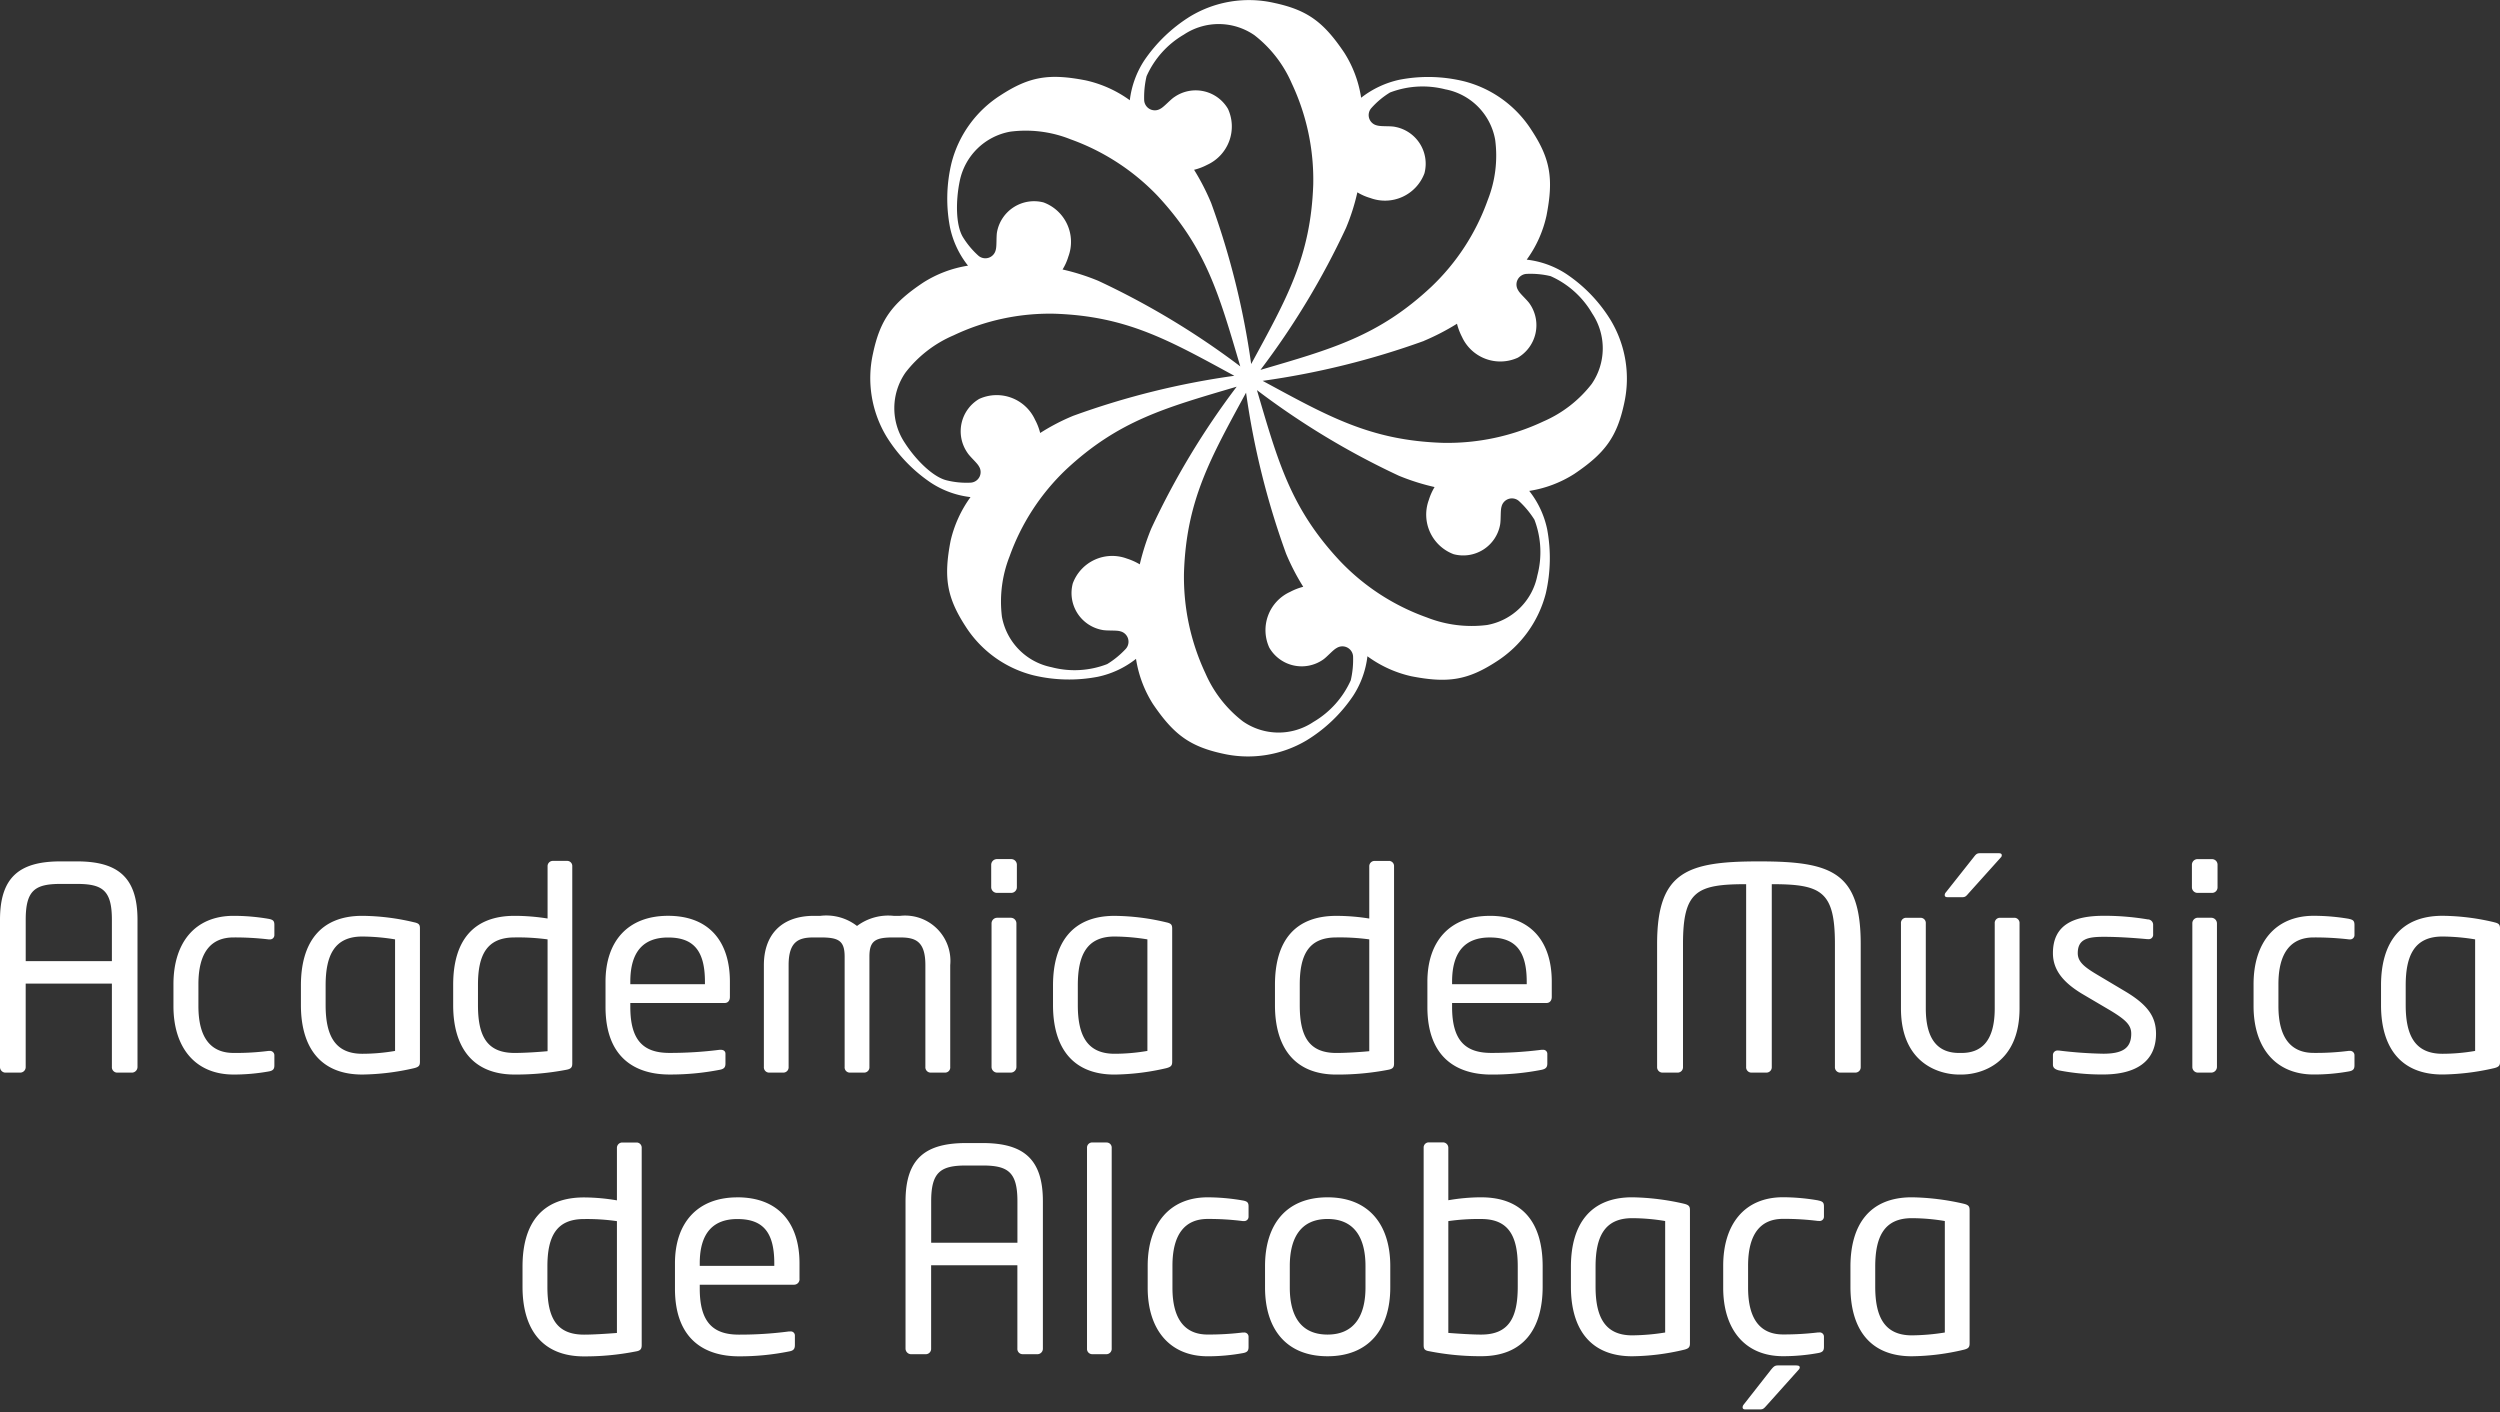
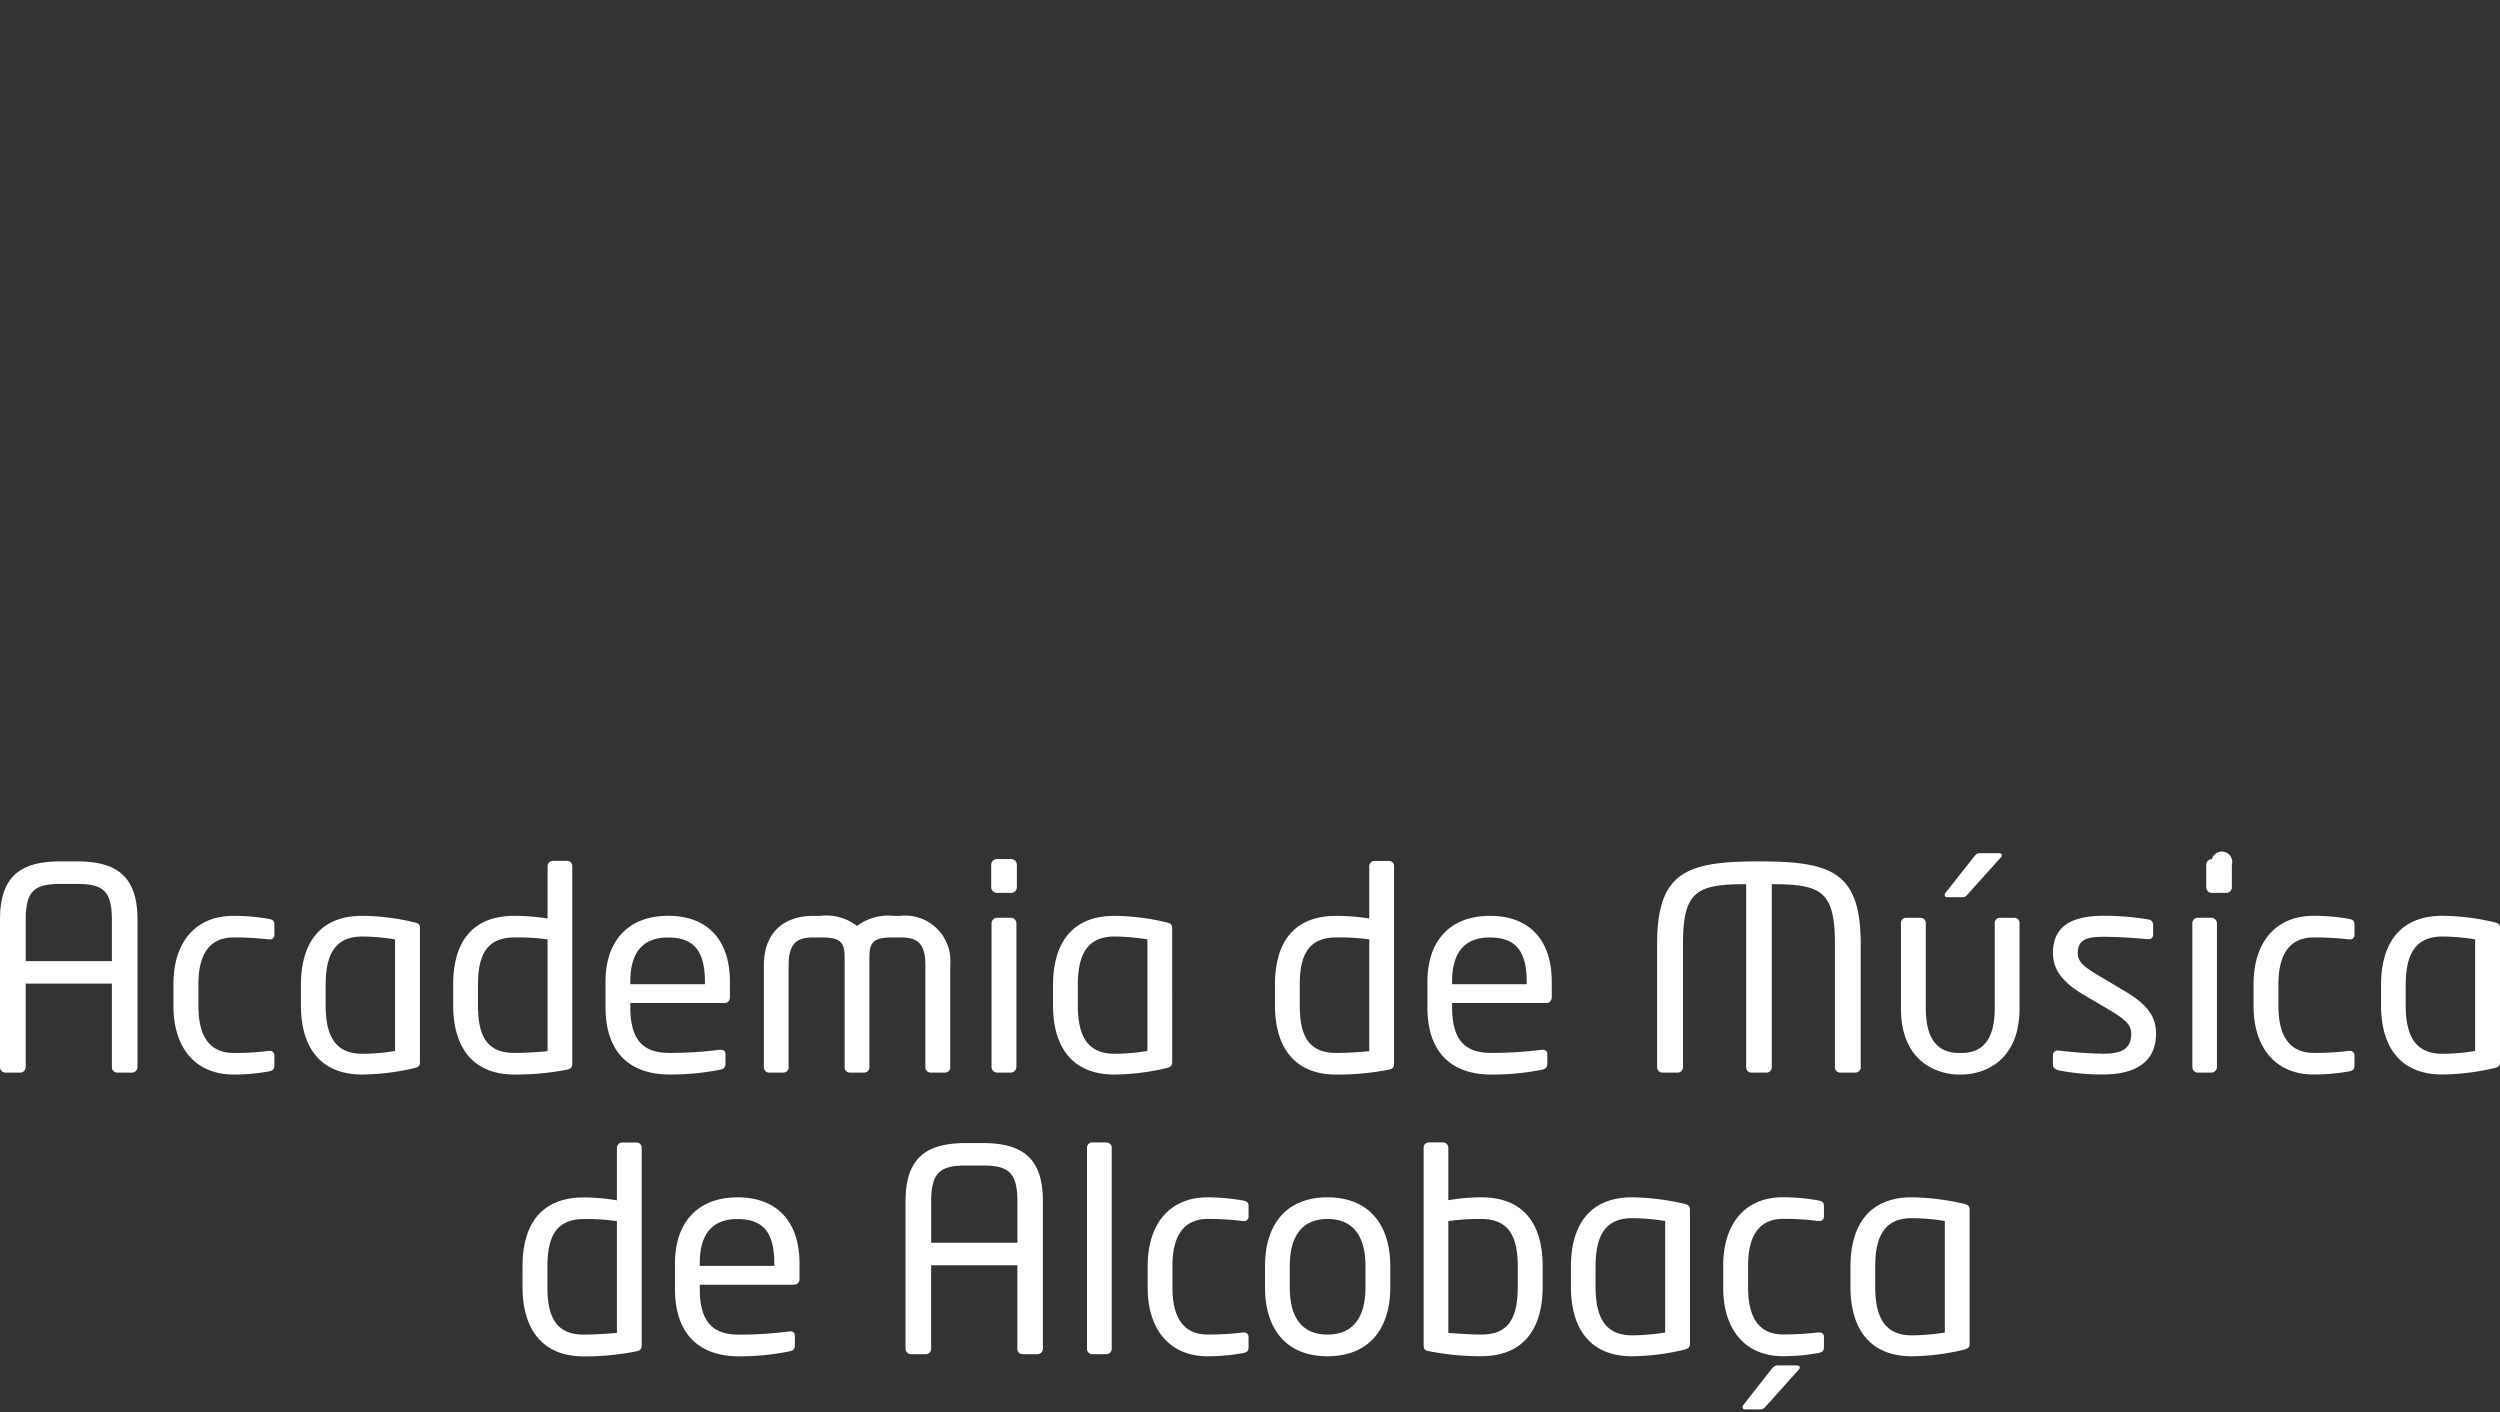
<svg xmlns="http://www.w3.org/2000/svg" id="Layer_1" data-name="Layer 1" width="200" height="113" viewBox="0 0 200 113">
  <rect x="0" y="0" width="200" height="113" fill="#333333" stroke="none" />
  <defs>
    <style>.cls-1{fill:#fff;}</style>
  </defs>
  <title>promotor_ama</title>
-   <path class="cls-1" d="M112.905,54.1c2.921.57,4.509.322,6.814-1.179a9.186,9.186,0,0,0,3.946-5.454,12.552,12.552,0,0,0,.107-5.132,7.365,7.365,0,0,0-1.434-3.062,9.352,9.352,0,0,0,3.605-1.36c2.466-1.662,3.417-2.962,3.993-5.655a9.086,9.086,0,0,0-1.078-6.64,11.967,11.967,0,0,0-3.551-3.7,7.307,7.307,0,0,0-3.17-1.146,9.377,9.377,0,0,0,1.582-3.518c.569-2.921.328-4.516-1.179-6.814a9.069,9.069,0,0,0-5.455-3.946,12.09,12.09,0,0,0-5.132-.114,7.591,7.591,0,0,0-3.062,1.44,9.3,9.3,0,0,0-1.353-3.611c-1.662-2.466-2.955-3.417-5.655-3.987A9.111,9.111,0,0,0,95.236,1.3a12.25,12.25,0,0,0-3.7,3.544A7.419,7.419,0,0,0,90.385,8.02a9.495,9.495,0,0,0-3.517-1.588c-2.921-.569-4.5-.321-6.808,1.18a9.084,9.084,0,0,0-3.946,5.454A12.182,12.182,0,0,0,76,18.191a7.37,7.37,0,0,0,1.441,3.062,9.364,9.364,0,0,0-3.605,1.367c-2.473,1.655-3.424,2.968-3.994,5.648a9.063,9.063,0,0,0,1.072,6.647,12.2,12.2,0,0,0,3.552,3.7,7.286,7.286,0,0,0,3.176,1.153,9.63,9.63,0,0,0-1.595,3.5c-.563,2.928-.308,4.509,1.179,6.814a9.061,9.061,0,0,0,5.461,3.946,12.242,12.242,0,0,0,5.139.114,7.379,7.379,0,0,0,3.055-1.434,9.413,9.413,0,0,0,1.354,3.612c1.668,2.458,2.961,3.41,5.654,3.986a9.166,9.166,0,0,0,6.64-1.078,12.041,12.041,0,0,0,3.719-3.558,7.375,7.375,0,0,0,1.146-3.169A9.4,9.4,0,0,0,112.905,54.1Zm1-26.827a18.856,18.856,0,0,0,2.654-1.374,4.936,4.936,0,0,0,.4,1.052,3.371,3.371,0,0,0,4.469,1.662,3.013,3.013,0,0,0,.965-4.288c-.208-.322-.8-.824-.938-1.1a.851.851,0,0,1,.663-1.313,6.828,6.828,0,0,1,1.93.18,7.251,7.251,0,0,1,3.33,2.989,5.027,5.027,0,0,1-.047,5.641,9.827,9.827,0,0,1-3.853,2.989,17.97,17.97,0,0,1-8.1,1.715c-5.776-.2-9.119-2.117-14.366-4.958A64.047,64.047,0,0,0,113.909,27.277Zm1.749-20.121a4.994,4.994,0,0,1,3.96,4.033,9.653,9.653,0,0,1-.6,4.832,17.8,17.8,0,0,1-4.516,6.934c-4.221,3.946-7.946,4.965-13.661,6.64a62.394,62.394,0,0,0,6.847-11.363,16.886,16.886,0,0,0,.905-2.841,4.292,4.292,0,0,0,1.038.455,3.371,3.371,0,0,0,4.328-1.976,3,3,0,0,0-2.358-3.719c-.375-.08-1.126-.013-1.44-.114a.844.844,0,0,1-.443-1.393A6.563,6.563,0,0,1,111.2,7.4,7.3,7.3,0,0,1,115.658,7.156ZM91.725,6.1a7.267,7.267,0,0,1,2.982-3.33,5.027,5.027,0,0,1,5.648.047,9.805,9.805,0,0,1,2.982,3.846,18.08,18.08,0,0,1,1.722,8.107c-.2,5.776-2.124,9.119-4.965,14.352a63.173,63.173,0,0,0-3.2-12.878,18.538,18.538,0,0,0-1.367-2.66,4.679,4.679,0,0,0,1.052-.4,3.374,3.374,0,0,0,1.662-4.469,2.991,2.991,0,0,0-4.282-.958c-.334.214-.831.791-1.118.938a.854.854,0,0,1-1.307-.67A7.35,7.35,0,0,1,91.725,6.1ZM85.467,20.53a3.365,3.365,0,0,0-1.983-4.336,3.015,3.015,0,0,0-3.719,2.352c-.073.382-.013,1.139-.107,1.448a.849.849,0,0,1-1.393.455,6.731,6.731,0,0,1-1.24-1.494c-.583-.985-.563-2.941-.248-4.462a5.027,5.027,0,0,1,4.041-3.96,9.631,9.631,0,0,1,4.824.61,18.085,18.085,0,0,1,6.941,4.5c3.94,4.228,4.951,7.953,6.64,13.669a63.139,63.139,0,0,0-11.364-6.848,17.682,17.682,0,0,0-2.854-.905A4.321,4.321,0,0,0,85.467,20.53Zm.4,12.73a16.738,16.738,0,0,0-2.653,1.38,4.52,4.52,0,0,0-.409-1.058,3.375,3.375,0,0,0-4.469-1.669A3.005,3.005,0,0,0,77.38,36.2c.2.329.784.824.932,1.106a.845.845,0,0,1-.657,1.306,6.59,6.59,0,0,1-1.93-.187c-1.112-.275-2.485-1.668-3.33-2.982a4.992,4.992,0,0,1,.047-5.641,9.617,9.617,0,0,1,3.846-2.975,17.927,17.927,0,0,1,8.1-1.729c5.775.2,9.125,2.117,14.358,4.965A63.235,63.235,0,0,0,85.869,33.26ZM84.114,53.374a5.037,5.037,0,0,1-3.96-4.034,9.87,9.87,0,0,1,.61-4.824,17.9,17.9,0,0,1,4.509-6.941c4.228-3.946,7.953-4.952,13.662-6.64A62.364,62.364,0,0,0,92.094,42.3a18.7,18.7,0,0,0-.912,2.848,4.928,4.928,0,0,0-1.031-.462,3.361,3.361,0,0,0-4.329,1.99,3,3,0,0,0,2.352,3.718c.376.081,1.139.014,1.434.107a.857.857,0,0,1,.462,1.4,7.081,7.081,0,0,1-1.494,1.226A7.226,7.226,0,0,1,84.114,53.374Zm23.946,1.052a7.329,7.329,0,0,1-2.988,3.33,5,5,0,0,1-5.642-.047,9.757,9.757,0,0,1-2.994-3.839,18.1,18.1,0,0,1-1.716-8.1c.2-5.775,2.124-9.125,4.965-14.358a63.291,63.291,0,0,0,3.2,12.877,18.242,18.242,0,0,0,1.374,2.654,4.774,4.774,0,0,0-1.052.409,3.36,3.36,0,0,0-1.662,4.462,2.994,2.994,0,0,0,4.288.965c.322-.215.811-.791,1.1-.938a.857.857,0,0,1,1.313.663A7.288,7.288,0,0,1,108.06,54.426Zm6.084-5.032a17.815,17.815,0,0,1-6.948-4.516c-3.946-4.221-4.958-7.946-6.64-13.668a62.5,62.5,0,0,0,11.364,6.854,17.913,17.913,0,0,0,2.847.9A4.638,4.638,0,0,0,114.305,40a3.382,3.382,0,0,0,1.983,4.335,3,3,0,0,0,3.719-2.351c.074-.382.02-1.139.114-1.441a.853.853,0,0,1,1.393-.462,7.32,7.32,0,0,1,1.24,1.494,7.282,7.282,0,0,1,.234,4.462A5,5,0,0,1,118.968,50,9.771,9.771,0,0,1,114.144,49.394Z" />
-   <path class="cls-1" d="M6.157,68.911H4.844C1.6,68.911,0,70.131,0,73.581V85.354a.447.447,0,0,0,.4.455h1.24a.439.439,0,0,0,.415-.455V78.687H8.951v6.667a.429.429,0,0,0,.4.455h1.233A.453.453,0,0,0,11,85.354V73.581C11,70.131,9.374,68.911,6.157,68.911Zm2.794,7.981H2.057V73.581c0-2.351.737-2.867,2.787-2.867H6.157c2.051,0,2.794.516,2.794,2.867Zm12.543-3.384a16.612,16.612,0,0,0-2.807-.241c-3.1,0-4.811,2.157-4.811,5.467v1.755c0,3.317,1.742,5.474,4.811,5.474a15.834,15.834,0,0,0,2.807-.247c.368-.061.456-.208.456-.489v-.818a.351.351,0,0,0-.389-.335h-.087a20.536,20.536,0,0,1-2.787.161c-1.83,0-2.814-1.22-2.814-3.746V78.734c0-2.546,1.005-3.739,2.814-3.739a22.912,22.912,0,0,1,2.787.155h.087a.344.344,0,0,0,.389-.342V74C21.95,73.682,21.862,73.581,21.494,73.508Zm11.631.274a18.368,18.368,0,0,0-4.147-.515c-3.383,0-4.905,2.177-4.905,5.561v1.581c0,3.37,1.548,5.554,4.905,5.554a19.362,19.362,0,0,0,4.147-.509c.409-.1.47-.227.47-.522V74.3C33.6,73.983,33.534,73.87,33.125,73.782Zm-1.52,10.292a15.535,15.535,0,0,1-2.627.228c-2.231,0-2.928-1.534-2.928-3.893V78.828c0-2.392.7-3.906,2.928-3.906a16.7,16.7,0,0,1,2.627.228Zm14.177,1V69.307a.408.408,0,0,0-.4-.436H44.228a.42.42,0,0,0-.422.436v4.174a16.88,16.88,0,0,0-2.64-.214c-3.29,0-4.912,1.976-4.912,5.514v1.628c0,3.37,1.555,5.554,4.912,5.554a21.276,21.276,0,0,0,4.141-.381C45.715,85.508,45.782,85.354,45.782,85.073Zm-1.976-.979c-.778.074-1.876.141-2.64.141-2.238,0-2.928-1.38-2.928-3.826V78.781c0-2.412.723-3.786,2.928-3.786a17.527,17.527,0,0,1,2.64.155Zm14.231.979V84.3c0-.228-.181-.315-.362-.315h-.114a31.342,31.342,0,0,1-4.006.248c-2.078,0-3.13-.992-3.13-3.678v-.315H57.97c.275,0,.422-.2.422-.489v-1.22c0-3.2-1.655-5.266-4.945-5.266-3.222,0-5.005,2.043-5.005,5.266v2.024c0,4.194,2.526,5.406,5.113,5.406a20.583,20.583,0,0,0,4.04-.381C57.957,85.508,58.037,85.354,58.037,85.073Zm-7.612-6.54C50.425,76.1,51.5,75,53.447,75c1.984,0,2.948.992,2.948,3.538v.2h-5.97ZM74.03,77.206v8.148a.426.426,0,0,0,.409.455h1.179a.412.412,0,0,0,.4-.455V77.206a3.622,3.622,0,0,0-4-3.939h-.529a4.171,4.171,0,0,0-2.928.81,4,4,0,0,0-2.921-.81h-.516c-2.707,0-4.014,1.615-4.014,3.939v8.148a.422.422,0,0,0,.409.455H62.68a.422.422,0,0,0,.409-.455V77.206c0-1.943.857-2.211,2.03-2.211h.516c1.44,0,1.936.248,1.936,1.535v8.824a.416.416,0,0,0,.4.455h1.173a.422.422,0,0,0,.409-.455V76.53c0-1.287.488-1.535,1.929-1.535h.529C73.2,75,74.03,75.263,74.03,77.206Zm6.834-3.785H79.779a.451.451,0,0,0-.456.449V85.354a.456.456,0,0,0,.456.455h1.085a.454.454,0,0,0,.449-.455V73.87A.449.449,0,0,0,80.864,73.421Zm-1.112-1.99H80.9a.454.454,0,0,0,.45-.449v-1.8a.455.455,0,0,0-.45-.455H79.752a.461.461,0,0,0-.456.455v1.8A.46.46,0,0,0,79.752,71.431Zm14.023,13.5V74.3c0-.315-.073-.428-.482-.516a18.259,18.259,0,0,0-4.134-.515c-3.39,0-4.918,2.177-4.918,5.561v1.581c0,3.37,1.548,5.554,4.918,5.554a19.192,19.192,0,0,0,4.134-.509C93.7,85.354,93.775,85.227,93.775,84.932Zm-1.983-.858a15.6,15.6,0,0,1-2.633.228c-2.238,0-2.934-1.534-2.934-3.893V78.828c0-2.392.7-3.906,2.934-3.906a16.927,16.927,0,0,1,2.633.228Zm19.33-15.2H109.97a.425.425,0,0,0-.429.436v4.174a16.667,16.667,0,0,0-2.633-.214c-3.29,0-4.911,1.976-4.911,5.514v1.628c0,3.37,1.554,5.554,4.911,5.554a21.326,21.326,0,0,0,4.141-.381c.409-.074.475-.228.475-.509V69.307A.412.412,0,0,0,111.122,68.871Zm-1.581,15.223c-.77.074-1.869.141-2.633.141-2.231,0-2.928-1.38-2.928-3.826V78.781c0-2.412.717-3.786,2.928-3.786a17.435,17.435,0,0,1,2.633.155Zm9.642-10.827c-3.21,0-4.992,2.043-4.992,5.266v2.024c0,4.194,2.519,5.406,5.106,5.406a20.413,20.413,0,0,0,4.033-.381c.362-.074.456-.228.456-.509V84.3a.322.322,0,0,0-.362-.315h-.114a31.54,31.54,0,0,1-4.013.248c-2.071,0-3.13-.992-3.13-3.678v-.315h7.545c.274,0,.429-.2.429-.489v-1.22C124.141,75.33,122.472,73.267,119.183,73.267Zm2.955,5.467h-5.971v-.2c0-2.432,1.079-3.538,3.016-3.538,1.983,0,2.955.992,2.955,3.538Zm26.719,6.62V75.518c0-5.776-2.344-6.607-8.133-6.607s-8.155.831-8.155,6.607v9.836a.431.431,0,0,0,.409.455h1.253a.429.429,0,0,0,.409-.455V75.518c0-4.221,1.079-4.784,5.052-4.784v14.62a.422.422,0,0,0,.409.455h1.232a.429.429,0,0,0,.409-.455V70.734c3.967,0,5.052.563,5.052,4.784v9.836a.429.429,0,0,0,.4.455h1.253A.428.428,0,0,0,148.857,85.354Zm6.915-13.581h1.22c.255,0,.321-.114.523-.342l2.546-2.834a.227.227,0,0,0,.08-.181c0-.114-.08-.161-.248-.161h-1.481c-.275,0-.342.094-.536.342l-2.211,2.794a.312.312,0,0,0-.087.221C155.578,71.706,155.645,71.773,155.772,71.773Zm5.387,1.648h-1.166a.414.414,0,0,0-.415.449v6.8c0,2.706-1.139,3.564-2.653,3.564h-.2c-1.515,0-2.661-.858-2.661-3.564v-6.8a.416.416,0,0,0-.408-.449h-1.179a.41.41,0,0,0-.4.449v6.8c0,4.442,3.108,5.292,4.643,5.292h.2c1.534,0,4.643-.85,4.643-5.292v-6.8A.417.417,0,0,0,161.159,73.421ZM170,79.3l-2.238-1.333c-1.032-.616-1.541-1.031-1.541-1.715,0-1.146.824-1.307,2.091-1.307s2.7.114,3.483.188h.074a.351.351,0,0,0,.382-.389V74a.431.431,0,0,0-.436-.449,20.922,20.922,0,0,0-3.5-.288c-2.326,0-4.081.65-4.081,2.988,0,1.42.924,2.392,2.292,3.23l2.284,1.346c1.28.771,1.689,1.193,1.689,1.87,0,1.212-.771,1.6-2.245,1.6a33.293,33.293,0,0,1-3.544-.255h-.068a.367.367,0,0,0-.408.342v.784c0,.255.168.382.476.462a17.9,17.9,0,0,0,3.544.328c2.52,0,4.228-.964,4.228-3.262C172.476,81.367,171.866,80.409,170,79.3Zm6.907-5.882h-1.065a.442.442,0,0,0-.455.449V85.354a.447.447,0,0,0,.455.455H176.9a.46.46,0,0,0,.456-.455V73.87A.455.455,0,0,0,176.9,73.421Zm.048-4.69h-1.146a.452.452,0,0,0-.456.455v1.8a.451.451,0,0,0,.456.449h1.146a.44.44,0,0,0,.448-.449v-1.8A.441.441,0,0,0,176.952,68.731Zm10.954,4.777a16.749,16.749,0,0,0-2.814-.241c-3.082,0-4.81,2.157-4.81,5.467v1.755c0,3.317,1.748,5.474,4.81,5.474a15.785,15.785,0,0,0,2.814-.247c.362-.061.449-.208.449-.489v-.818a.348.348,0,0,0-.381-.335h-.088a20.631,20.631,0,0,1-2.794.161c-1.829,0-2.821-1.22-2.821-3.746V78.734c0-2.546,1.019-3.739,2.821-3.739a23.589,23.589,0,0,1,2.814.155h.068a.342.342,0,0,0,.381-.342V74C188.355,73.682,188.268,73.581,187.906,73.508Zm11.625.274a18.363,18.363,0,0,0-4.14-.515c-3.377,0-4.912,2.177-4.912,5.561v1.581c0,3.37,1.555,5.554,4.912,5.554a19.36,19.36,0,0,0,4.14-.509c.4-.1.469-.227.469-.522V74.3C200,73.983,199.933,73.87,199.531,73.782ZM198.01,84.074a15.433,15.433,0,0,1-2.619.228c-2.239,0-2.935-1.534-2.935-3.893V78.828c0-2.392.7-3.906,2.935-3.906a16.672,16.672,0,0,1,2.619.228ZM50.928,91.4H49.775a.43.43,0,0,0-.421.429v4.2a16.078,16.078,0,0,0-2.634-.235c-3.29,0-4.918,1.983-4.918,5.528v1.621c0,3.377,1.554,5.568,4.918,5.568a20.91,20.91,0,0,0,4.141-.395c.4-.061.475-.222.475-.516V91.826A.41.41,0,0,0,50.928,91.4Zm-1.574,15.237c-.771.06-1.87.134-2.634.134-2.224,0-2.928-1.381-2.928-3.833v-1.621c0-2.412.724-3.793,2.928-3.793a16.73,16.73,0,0,1,2.634.168Zm9.634-10.848c-3.209,0-4.991,2.057-4.991,5.273v2.03c0,4.188,2.519,5.414,5.112,5.414a19.971,19.971,0,0,0,4.033-.395c.362-.061.449-.222.449-.516v-.757a.324.324,0,0,0-.362-.322h-.113a30.137,30.137,0,0,1-4.007.255c-2.064,0-3.129-.992-3.129-3.679v-.315h7.544a.438.438,0,0,0,.436-.489v-1.226C63.96,97.863,62.285,95.786,58.988,95.786Zm2.955,5.481H55.98v-.208c0-2.432,1.085-3.538,3.008-3.538,2,0,2.955.992,2.955,3.538ZM78.6,91.444H77.293c-3.243,0-4.851,1.22-4.851,4.664v11.778a.452.452,0,0,0,.409.449H74.09a.426.426,0,0,0,.4-.449V101.22h6.9v6.666a.42.42,0,0,0,.408.449h1.233a.44.44,0,0,0,.4-.449V96.108C83.437,92.664,81.822,91.444,78.6,91.444Zm2.794,7.973h-6.9V96.108c0-2.339.744-2.868,2.8-2.868H78.6c2.05,0,2.794.529,2.794,2.868Zm7.142-8.02H87.37a.411.411,0,0,0-.409.429v16.06a.417.417,0,0,0,.409.449h1.166a.426.426,0,0,0,.4-.449V91.826A.406.406,0,0,0,88.536,91.4Zm10.9,4.644a16.512,16.512,0,0,0-2.821-.255c-3.075,0-4.8,2.164-4.8,5.481v1.762c0,3.31,1.742,5.474,4.8,5.474a15.6,15.6,0,0,0,2.821-.255c.362-.067.449-.2.449-.5v-.805a.339.339,0,0,0-.375-.341h-.1a22.878,22.878,0,0,1-2.8.161c-1.815,0-2.814-1.22-2.814-3.739v-1.762c0-2.546,1.019-3.746,2.814-3.746a21.514,21.514,0,0,1,2.8.168h.1a.344.344,0,0,0,.375-.349v-.81C99.886,96.222,99.8,96.108,99.437,96.041Zm6.767-.255c-3.316,0-5,2.184-5,5.5V103c0,3.31,1.689,5.5,5,5.5s5.019-2.191,5.019-5.5v-1.715C111.223,97.97,109.507,95.786,106.2,95.786ZM109.239,103c0,2.325-.951,3.766-3.035,3.766-2.123,0-3.021-1.468-3.021-3.766v-1.715c0-2.319.924-3.766,3.021-3.766,2.117,0,3.035,1.468,3.035,3.766Zm9.26-7.216a15.691,15.691,0,0,0-2.633.235v-4.2a.433.433,0,0,0-.435-.429h-1.139a.409.409,0,0,0-.4.429v15.766c0,.315.053.455.462.516a20.969,20.969,0,0,0,4.147.395c3.377,0,4.912-2.191,4.912-5.568v-1.621C123.411,97.769,121.769,95.786,118.5,95.786Zm2.921,7.149c0,2.452-.69,3.833-2.921,3.833-.77,0-1.876-.074-2.633-.134V97.689a16.862,16.862,0,0,1,2.633-.168c2.2,0,2.921,1.381,2.921,3.793ZM134.727,96.3a19.715,19.715,0,0,0-4.154-.516c-3.37,0-4.9,2.184-4.9,5.561v1.588c0,3.377,1.548,5.568,4.9,5.568a18.579,18.579,0,0,0,4.154-.523c.389-.094.469-.227.469-.516V96.824C135.2,96.509,135.116,96.4,134.727,96.3Zm-1.514,10.3a17.328,17.328,0,0,1-2.64.228c-2.224,0-2.928-1.535-2.928-3.9v-1.588c0-2.379.7-3.886,2.928-3.886a16.187,16.187,0,0,1,2.64.228Zm12.255-10.566a16.663,16.663,0,0,0-2.822-.255c-3.088,0-4.79,2.164-4.79,5.481v1.762c0,3.31,1.722,5.474,4.79,5.474a15.725,15.725,0,0,0,2.822-.255c.361-.067.448-.2.448-.5v-.805a.338.338,0,0,0-.382-.341h-.087a23.135,23.135,0,0,1-2.8.161c-1.822,0-2.8-1.22-2.8-3.739v-1.762c0-2.546,1-3.746,2.8-3.746a21.753,21.753,0,0,1,2.8.168h.087a.343.343,0,0,0,.382-.349v-.81C145.916,96.222,145.829,96.108,145.468,96.041Zm-1.736,13.2h-1.487c-.268,0-.355.094-.563.342l-2.184,2.787a.344.344,0,0,0-.088.234c0,.081.061.155.195.155h1.219c.248,0,.322-.114.53-.342l2.539-2.834a.275.275,0,0,0,.087-.181C143.98,109.287,143.893,109.24,143.732,109.24ZM157.1,96.3a19.665,19.665,0,0,0-4.154-.516c-3.377,0-4.911,2.184-4.911,5.561v1.588c0,3.377,1.554,5.568,4.911,5.568a18.586,18.586,0,0,0,4.154-.523c.4-.094.469-.227.469-.516V96.824C157.568,96.509,157.494,96.4,157.1,96.3Zm-1.514,10.3a17.245,17.245,0,0,1-2.64.228c-2.225,0-2.928-1.535-2.928-3.9v-1.588c0-2.379.7-3.886,2.928-3.886a16.187,16.187,0,0,1,2.64.228Z" />
+   <path class="cls-1" d="M6.157,68.911H4.844C1.6,68.911,0,70.131,0,73.581V85.354a.447.447,0,0,0,.4.455h1.24a.439.439,0,0,0,.415-.455V78.687H8.951v6.667a.429.429,0,0,0,.4.455h1.233A.453.453,0,0,0,11,85.354V73.581C11,70.131,9.374,68.911,6.157,68.911Zm2.794,7.981H2.057V73.581c0-2.351.737-2.867,2.787-2.867H6.157c2.051,0,2.794.516,2.794,2.867Zm12.543-3.384a16.612,16.612,0,0,0-2.807-.241c-3.1,0-4.811,2.157-4.811,5.467v1.755c0,3.317,1.742,5.474,4.811,5.474a15.834,15.834,0,0,0,2.807-.247c.368-.061.456-.208.456-.489v-.818a.351.351,0,0,0-.389-.335h-.087a20.536,20.536,0,0,1-2.787.161c-1.83,0-2.814-1.22-2.814-3.746V78.734c0-2.546,1.005-3.739,2.814-3.739a22.912,22.912,0,0,1,2.787.155h.087a.344.344,0,0,0,.389-.342V74C21.95,73.682,21.862,73.581,21.494,73.508Zm11.631.274a18.368,18.368,0,0,0-4.147-.515c-3.383,0-4.905,2.177-4.905,5.561v1.581c0,3.37,1.548,5.554,4.905,5.554a19.362,19.362,0,0,0,4.147-.509c.409-.1.47-.227.47-.522V74.3C33.6,73.983,33.534,73.87,33.125,73.782Zm-1.52,10.292a15.535,15.535,0,0,1-2.627.228c-2.231,0-2.928-1.534-2.928-3.893V78.828c0-2.392.7-3.906,2.928-3.906a16.7,16.7,0,0,1,2.627.228Zm14.177,1V69.307a.408.408,0,0,0-.4-.436H44.228a.42.42,0,0,0-.422.436v4.174a16.88,16.88,0,0,0-2.64-.214c-3.29,0-4.912,1.976-4.912,5.514v1.628c0,3.37,1.555,5.554,4.912,5.554a21.276,21.276,0,0,0,4.141-.381C45.715,85.508,45.782,85.354,45.782,85.073Zm-1.976-.979c-.778.074-1.876.141-2.64.141-2.238,0-2.928-1.38-2.928-3.826V78.781c0-2.412.723-3.786,2.928-3.786a17.527,17.527,0,0,1,2.64.155Zm14.231.979V84.3c0-.228-.181-.315-.362-.315h-.114a31.342,31.342,0,0,1-4.006.248c-2.078,0-3.13-.992-3.13-3.678v-.315H57.97c.275,0,.422-.2.422-.489v-1.22c0-3.2-1.655-5.266-4.945-5.266-3.222,0-5.005,2.043-5.005,5.266v2.024c0,4.194,2.526,5.406,5.113,5.406a20.583,20.583,0,0,0,4.04-.381C57.957,85.508,58.037,85.354,58.037,85.073Zm-7.612-6.54C50.425,76.1,51.5,75,53.447,75c1.984,0,2.948.992,2.948,3.538v.2h-5.97ZM74.03,77.206v8.148a.426.426,0,0,0,.409.455h1.179a.412.412,0,0,0,.4-.455V77.206a3.622,3.622,0,0,0-4-3.939h-.529a4.171,4.171,0,0,0-2.928.81,4,4,0,0,0-2.921-.81h-.516c-2.707,0-4.014,1.615-4.014,3.939v8.148a.422.422,0,0,0,.409.455H62.68a.422.422,0,0,0,.409-.455V77.206c0-1.943.857-2.211,2.03-2.211h.516c1.44,0,1.936.248,1.936,1.535v8.824a.416.416,0,0,0,.4.455h1.173a.422.422,0,0,0,.409-.455V76.53c0-1.287.488-1.535,1.929-1.535h.529C73.2,75,74.03,75.263,74.03,77.206Zm6.834-3.785H79.779a.451.451,0,0,0-.456.449V85.354a.456.456,0,0,0,.456.455h1.085a.454.454,0,0,0,.449-.455V73.87A.449.449,0,0,0,80.864,73.421Zm-1.112-1.99H80.9a.454.454,0,0,0,.45-.449v-1.8a.455.455,0,0,0-.45-.455H79.752a.461.461,0,0,0-.456.455v1.8A.46.46,0,0,0,79.752,71.431Zm14.023,13.5V74.3c0-.315-.073-.428-.482-.516a18.259,18.259,0,0,0-4.134-.515c-3.39,0-4.918,2.177-4.918,5.561v1.581c0,3.37,1.548,5.554,4.918,5.554a19.192,19.192,0,0,0,4.134-.509C93.7,85.354,93.775,85.227,93.775,84.932Zm-1.983-.858a15.6,15.6,0,0,1-2.633.228c-2.238,0-2.934-1.534-2.934-3.893V78.828c0-2.392.7-3.906,2.934-3.906a16.927,16.927,0,0,1,2.633.228Zm19.33-15.2H109.97a.425.425,0,0,0-.429.436v4.174a16.667,16.667,0,0,0-2.633-.214c-3.29,0-4.911,1.976-4.911,5.514v1.628c0,3.37,1.554,5.554,4.911,5.554a21.326,21.326,0,0,0,4.141-.381c.409-.074.475-.228.475-.509V69.307A.412.412,0,0,0,111.122,68.871Zm-1.581,15.223c-.77.074-1.869.141-2.633.141-2.231,0-2.928-1.38-2.928-3.826V78.781c0-2.412.717-3.786,2.928-3.786a17.435,17.435,0,0,1,2.633.155Zm9.642-10.827c-3.21,0-4.992,2.043-4.992,5.266v2.024c0,4.194,2.519,5.406,5.106,5.406a20.413,20.413,0,0,0,4.033-.381c.362-.074.456-.228.456-.509V84.3a.322.322,0,0,0-.362-.315h-.114a31.54,31.54,0,0,1-4.013.248c-2.071,0-3.13-.992-3.13-3.678v-.315h7.545c.274,0,.429-.2.429-.489v-1.22C124.141,75.33,122.472,73.267,119.183,73.267Zm2.955,5.467h-5.971v-.2c0-2.432,1.079-3.538,3.016-3.538,1.983,0,2.955.992,2.955,3.538Zm26.719,6.62V75.518c0-5.776-2.344-6.607-8.133-6.607s-8.155.831-8.155,6.607v9.836a.431.431,0,0,0,.409.455h1.253a.429.429,0,0,0,.409-.455V75.518c0-4.221,1.079-4.784,5.052-4.784v14.62a.422.422,0,0,0,.409.455h1.232a.429.429,0,0,0,.409-.455V70.734c3.967,0,5.052.563,5.052,4.784v9.836a.429.429,0,0,0,.4.455h1.253A.428.428,0,0,0,148.857,85.354Zm6.915-13.581h1.22c.255,0,.321-.114.523-.342l2.546-2.834a.227.227,0,0,0,.08-.181c0-.114-.08-.161-.248-.161h-1.481c-.275,0-.342.094-.536.342l-2.211,2.794a.312.312,0,0,0-.087.221C155.578,71.706,155.645,71.773,155.772,71.773Zm5.387,1.648h-1.166a.414.414,0,0,0-.415.449v6.8c0,2.706-1.139,3.564-2.653,3.564h-.2c-1.515,0-2.661-.858-2.661-3.564v-6.8a.416.416,0,0,0-.408-.449h-1.179a.41.41,0,0,0-.4.449v6.8c0,4.442,3.108,5.292,4.643,5.292h.2c1.534,0,4.643-.85,4.643-5.292v-6.8A.417.417,0,0,0,161.159,73.421ZM170,79.3l-2.238-1.333c-1.032-.616-1.541-1.031-1.541-1.715,0-1.146.824-1.307,2.091-1.307s2.7.114,3.483.188h.074a.351.351,0,0,0,.382-.389V74a.431.431,0,0,0-.436-.449,20.922,20.922,0,0,0-3.5-.288c-2.326,0-4.081.65-4.081,2.988,0,1.42.924,2.392,2.292,3.23l2.284,1.346c1.28.771,1.689,1.193,1.689,1.87,0,1.212-.771,1.6-2.245,1.6a33.293,33.293,0,0,1-3.544-.255h-.068a.367.367,0,0,0-.408.342v.784c0,.255.168.382.476.462a17.9,17.9,0,0,0,3.544.328c2.52,0,4.228-.964,4.228-3.262C172.476,81.367,171.866,80.409,170,79.3Zm6.907-5.882h-1.065a.442.442,0,0,0-.455.449V85.354a.447.447,0,0,0,.455.455H176.9a.46.46,0,0,0,.456-.455V73.87A.455.455,0,0,0,176.9,73.421Zm.048-4.69a.452.452,0,0,0-.456.455v1.8a.451.451,0,0,0,.456.449h1.146a.44.44,0,0,0,.448-.449v-1.8A.441.441,0,0,0,176.952,68.731Zm10.954,4.777a16.749,16.749,0,0,0-2.814-.241c-3.082,0-4.81,2.157-4.81,5.467v1.755c0,3.317,1.748,5.474,4.81,5.474a15.785,15.785,0,0,0,2.814-.247c.362-.061.449-.208.449-.489v-.818a.348.348,0,0,0-.381-.335h-.088a20.631,20.631,0,0,1-2.794.161c-1.829,0-2.821-1.22-2.821-3.746V78.734c0-2.546,1.019-3.739,2.821-3.739a23.589,23.589,0,0,1,2.814.155h.068a.342.342,0,0,0,.381-.342V74C188.355,73.682,188.268,73.581,187.906,73.508Zm11.625.274a18.363,18.363,0,0,0-4.14-.515c-3.377,0-4.912,2.177-4.912,5.561v1.581c0,3.37,1.555,5.554,4.912,5.554a19.36,19.36,0,0,0,4.14-.509c.4-.1.469-.227.469-.522V74.3C200,73.983,199.933,73.87,199.531,73.782ZM198.01,84.074a15.433,15.433,0,0,1-2.619.228c-2.239,0-2.935-1.534-2.935-3.893V78.828c0-2.392.7-3.906,2.935-3.906a16.672,16.672,0,0,1,2.619.228ZM50.928,91.4H49.775a.43.43,0,0,0-.421.429v4.2a16.078,16.078,0,0,0-2.634-.235c-3.29,0-4.918,1.983-4.918,5.528v1.621c0,3.377,1.554,5.568,4.918,5.568a20.91,20.91,0,0,0,4.141-.395c.4-.061.475-.222.475-.516V91.826A.41.41,0,0,0,50.928,91.4Zm-1.574,15.237c-.771.06-1.87.134-2.634.134-2.224,0-2.928-1.381-2.928-3.833v-1.621c0-2.412.724-3.793,2.928-3.793a16.73,16.73,0,0,1,2.634.168Zm9.634-10.848c-3.209,0-4.991,2.057-4.991,5.273v2.03c0,4.188,2.519,5.414,5.112,5.414a19.971,19.971,0,0,0,4.033-.395c.362-.061.449-.222.449-.516v-.757a.324.324,0,0,0-.362-.322h-.113a30.137,30.137,0,0,1-4.007.255c-2.064,0-3.129-.992-3.129-3.679v-.315h7.544a.438.438,0,0,0,.436-.489v-1.226C63.96,97.863,62.285,95.786,58.988,95.786Zm2.955,5.481H55.98v-.208c0-2.432,1.085-3.538,3.008-3.538,2,0,2.955.992,2.955,3.538ZM78.6,91.444H77.293c-3.243,0-4.851,1.22-4.851,4.664v11.778a.452.452,0,0,0,.409.449H74.09a.426.426,0,0,0,.4-.449V101.22h6.9v6.666a.42.42,0,0,0,.408.449h1.233a.44.44,0,0,0,.4-.449V96.108C83.437,92.664,81.822,91.444,78.6,91.444Zm2.794,7.973h-6.9V96.108c0-2.339.744-2.868,2.8-2.868H78.6c2.05,0,2.794.529,2.794,2.868Zm7.142-8.02H87.37a.411.411,0,0,0-.409.429v16.06a.417.417,0,0,0,.409.449h1.166a.426.426,0,0,0,.4-.449V91.826A.406.406,0,0,0,88.536,91.4Zm10.9,4.644a16.512,16.512,0,0,0-2.821-.255c-3.075,0-4.8,2.164-4.8,5.481v1.762c0,3.31,1.742,5.474,4.8,5.474a15.6,15.6,0,0,0,2.821-.255c.362-.067.449-.2.449-.5v-.805a.339.339,0,0,0-.375-.341h-.1a22.878,22.878,0,0,1-2.8.161c-1.815,0-2.814-1.22-2.814-3.739v-1.762c0-2.546,1.019-3.746,2.814-3.746a21.514,21.514,0,0,1,2.8.168h.1a.344.344,0,0,0,.375-.349v-.81C99.886,96.222,99.8,96.108,99.437,96.041Zm6.767-.255c-3.316,0-5,2.184-5,5.5V103c0,3.31,1.689,5.5,5,5.5s5.019-2.191,5.019-5.5v-1.715C111.223,97.97,109.507,95.786,106.2,95.786ZM109.239,103c0,2.325-.951,3.766-3.035,3.766-2.123,0-3.021-1.468-3.021-3.766v-1.715c0-2.319.924-3.766,3.021-3.766,2.117,0,3.035,1.468,3.035,3.766Zm9.26-7.216a15.691,15.691,0,0,0-2.633.235v-4.2a.433.433,0,0,0-.435-.429h-1.139a.409.409,0,0,0-.4.429v15.766c0,.315.053.455.462.516a20.969,20.969,0,0,0,4.147.395c3.377,0,4.912-2.191,4.912-5.568v-1.621C123.411,97.769,121.769,95.786,118.5,95.786Zm2.921,7.149c0,2.452-.69,3.833-2.921,3.833-.77,0-1.876-.074-2.633-.134V97.689a16.862,16.862,0,0,1,2.633-.168c2.2,0,2.921,1.381,2.921,3.793ZM134.727,96.3a19.715,19.715,0,0,0-4.154-.516c-3.37,0-4.9,2.184-4.9,5.561v1.588c0,3.377,1.548,5.568,4.9,5.568a18.579,18.579,0,0,0,4.154-.523c.389-.094.469-.227.469-.516V96.824C135.2,96.509,135.116,96.4,134.727,96.3Zm-1.514,10.3a17.328,17.328,0,0,1-2.64.228c-2.224,0-2.928-1.535-2.928-3.9v-1.588c0-2.379.7-3.886,2.928-3.886a16.187,16.187,0,0,1,2.64.228Zm12.255-10.566a16.663,16.663,0,0,0-2.822-.255c-3.088,0-4.79,2.164-4.79,5.481v1.762c0,3.31,1.722,5.474,4.79,5.474a15.725,15.725,0,0,0,2.822-.255c.361-.067.448-.2.448-.5v-.805a.338.338,0,0,0-.382-.341h-.087a23.135,23.135,0,0,1-2.8.161c-1.822,0-2.8-1.22-2.8-3.739v-1.762c0-2.546,1-3.746,2.8-3.746a21.753,21.753,0,0,1,2.8.168h.087a.343.343,0,0,0,.382-.349v-.81C145.916,96.222,145.829,96.108,145.468,96.041Zm-1.736,13.2h-1.487c-.268,0-.355.094-.563.342l-2.184,2.787a.344.344,0,0,0-.088.234c0,.081.061.155.195.155h1.219c.248,0,.322-.114.53-.342l2.539-2.834a.275.275,0,0,0,.087-.181C143.98,109.287,143.893,109.24,143.732,109.24ZM157.1,96.3a19.665,19.665,0,0,0-4.154-.516c-3.377,0-4.911,2.184-4.911,5.561v1.588c0,3.377,1.554,5.568,4.911,5.568a18.586,18.586,0,0,0,4.154-.523c.4-.094.469-.227.469-.516V96.824C157.568,96.509,157.494,96.4,157.1,96.3Zm-1.514,10.3a17.245,17.245,0,0,1-2.64.228c-2.225,0-2.928-1.535-2.928-3.9v-1.588c0-2.379.7-3.886,2.928-3.886a16.187,16.187,0,0,1,2.64.228Z" />
</svg>